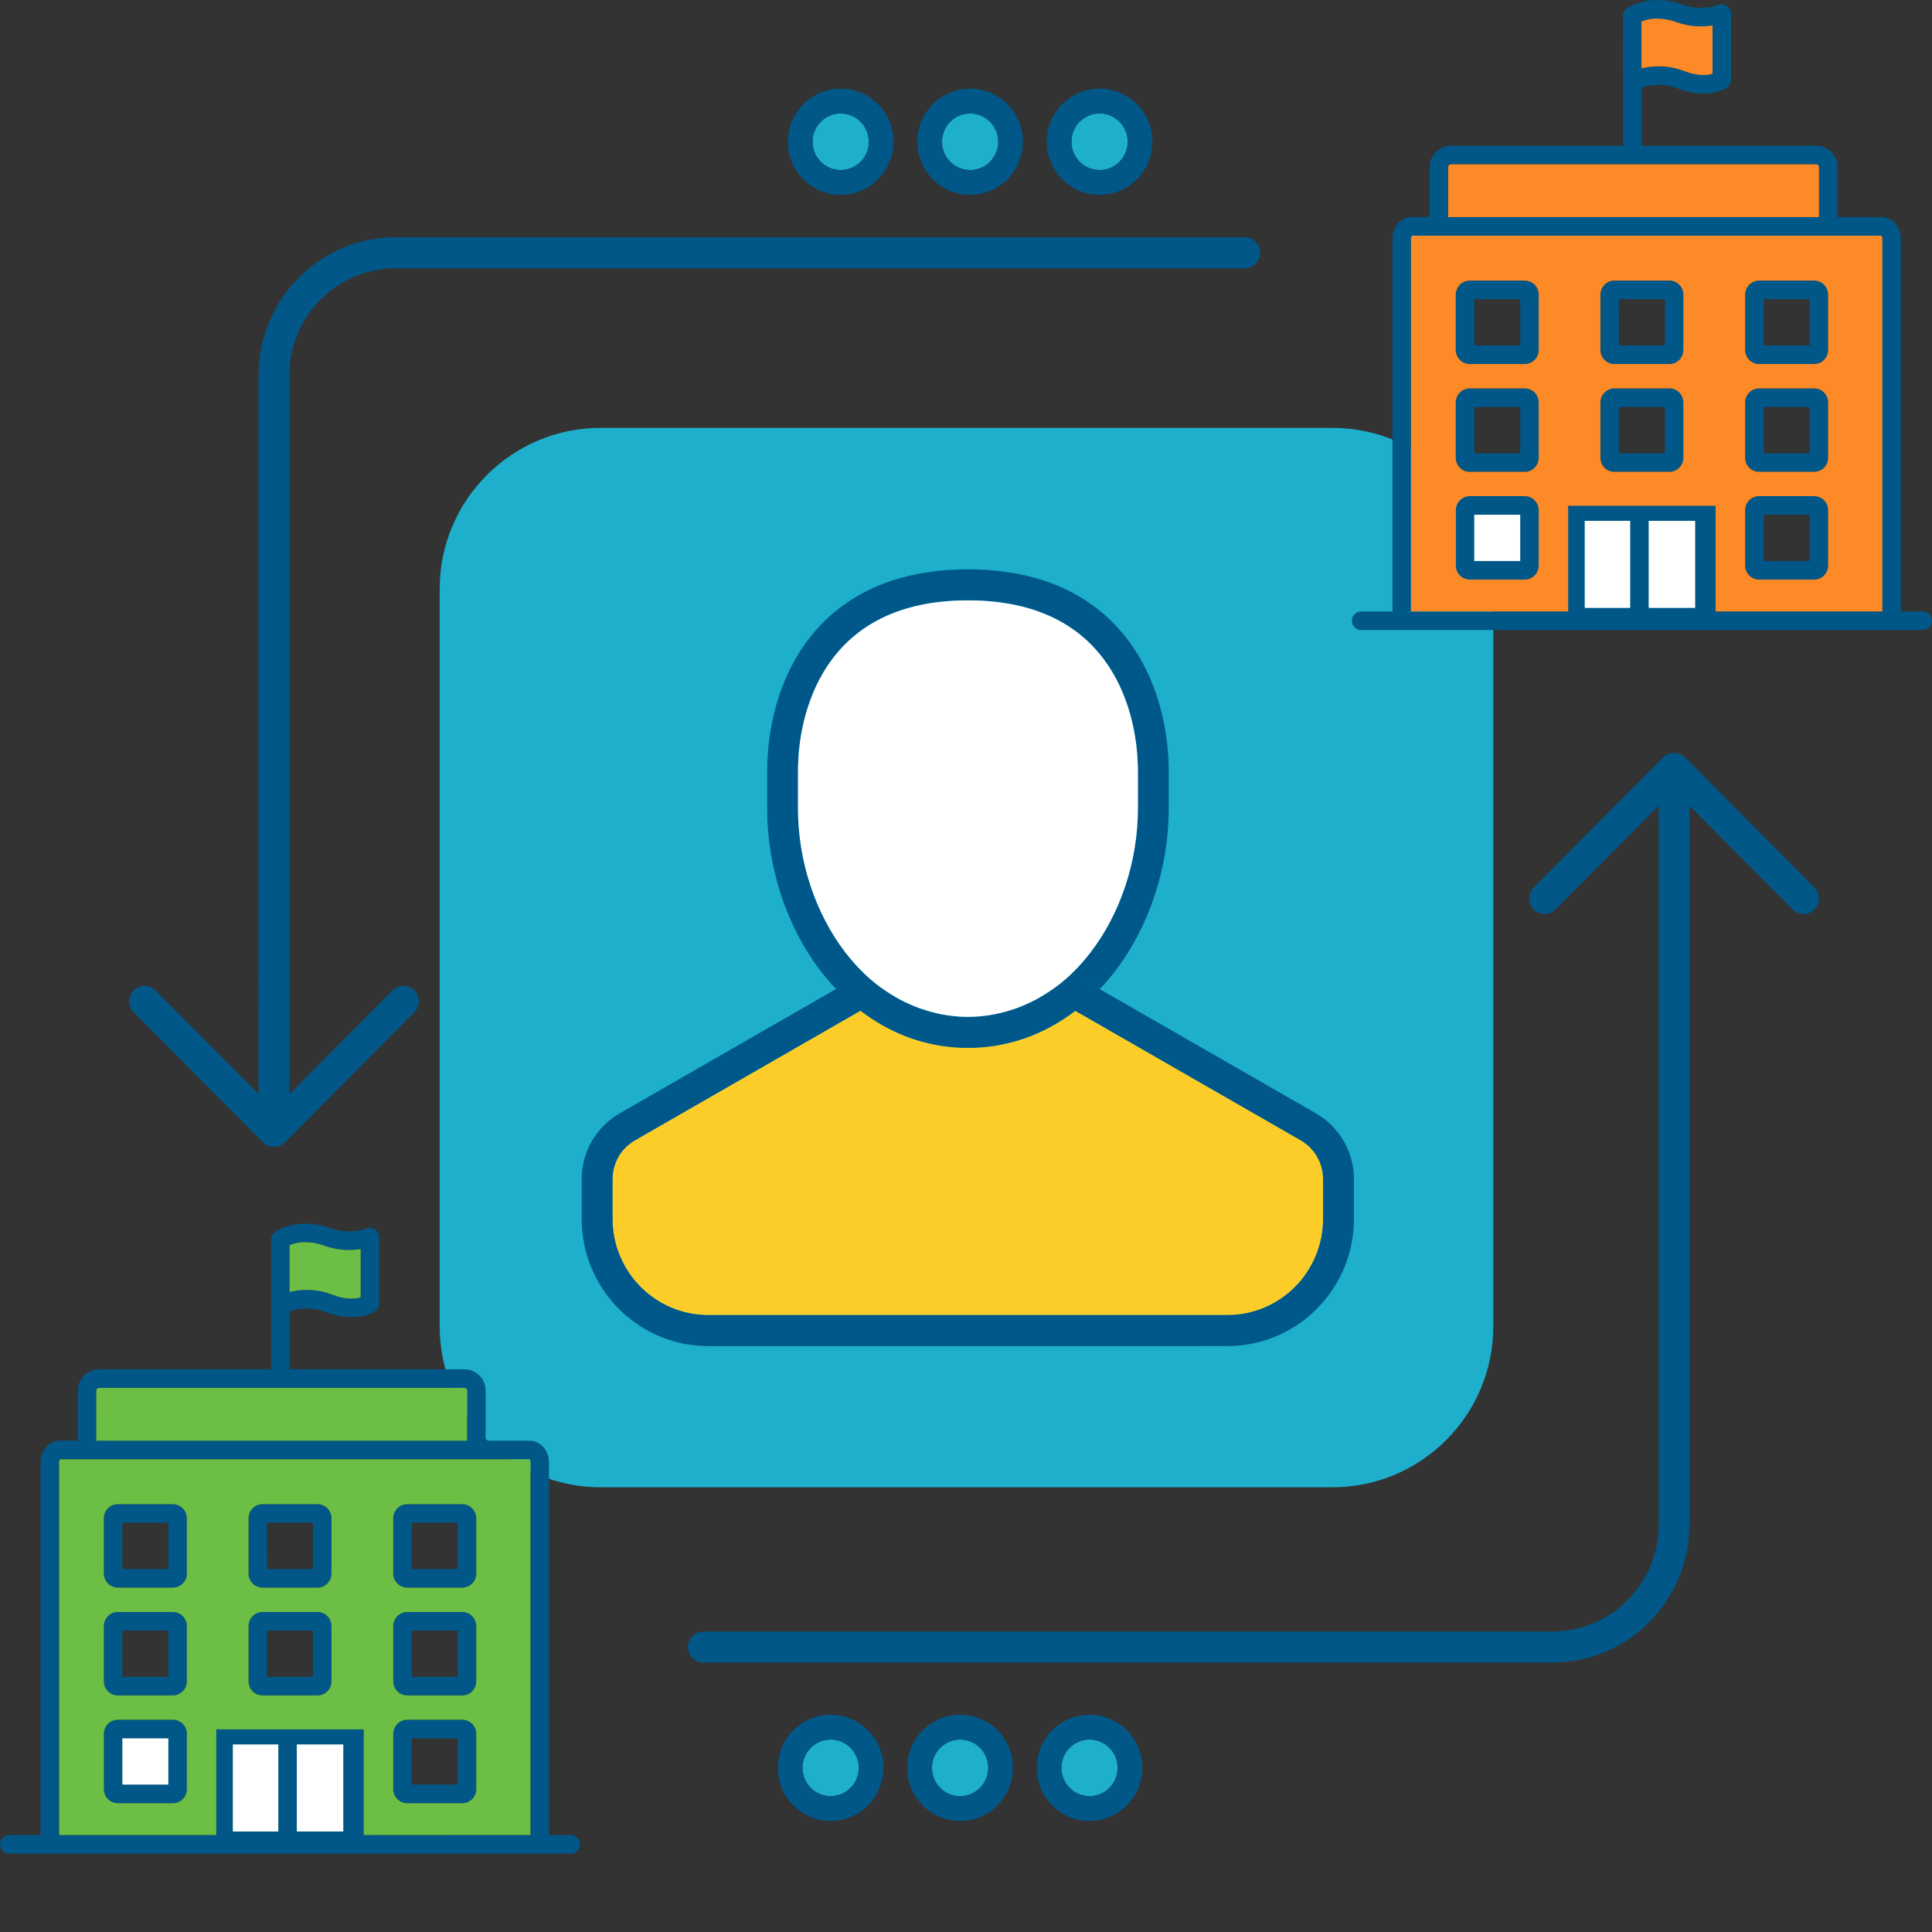
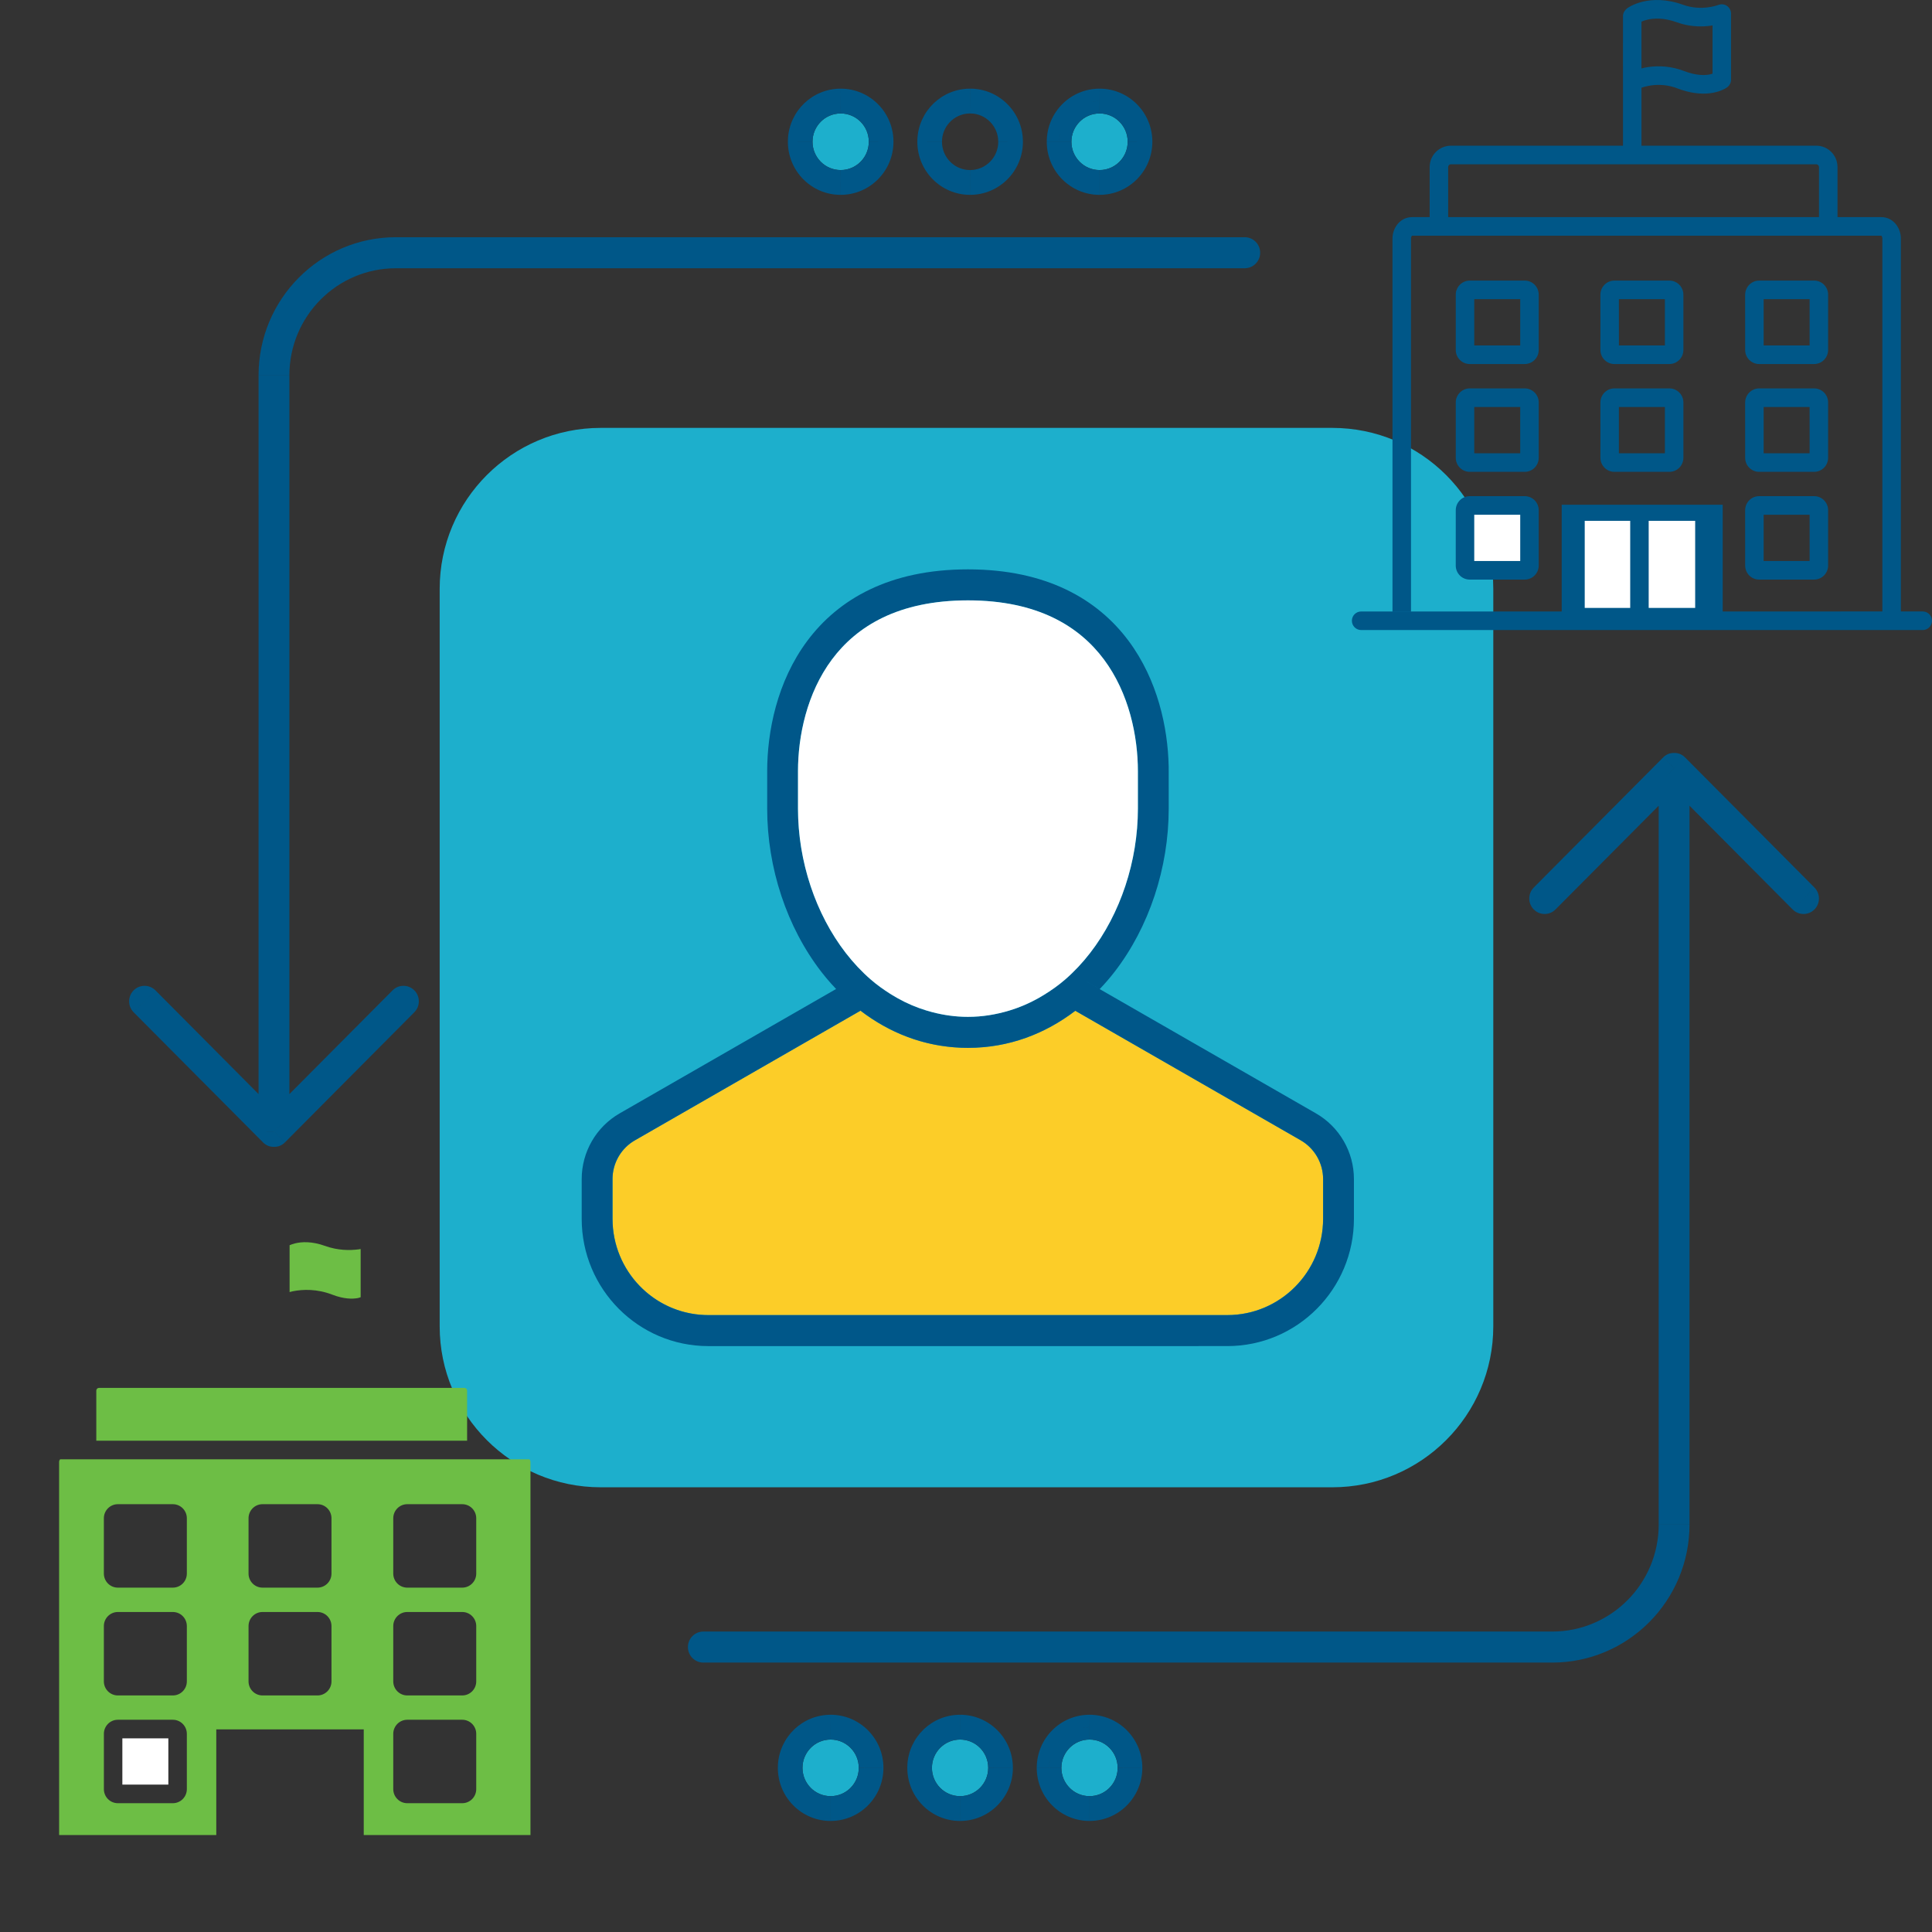
<svg xmlns="http://www.w3.org/2000/svg" width="120px" height="120px" viewBox="0 0 120 120">
  <rect x="0" y="0" width="120" height="120" fill="#333333" stroke="none" />
  <title>ico-solutions Admissions</title>
  <g id="ico-solutions-Admissions" stroke="none" stroke-width="1" fill="none" fill-rule="evenodd">
    <g id="Group-8" transform="translate(0, -0)">
      <g id="Group-6">
        <path d="M27.309,36.577 L27.309,82.378 C27.309,87.901 31.787,92.378 37.309,92.378 L82.751,92.378 C88.274,92.378 92.751,87.901 92.751,82.378 L92.751,36.577 C92.751,31.055 88.274,26.577 82.751,26.577 L37.309,26.577 C31.787,26.577 27.309,31.055 27.309,36.577 Z" id="Fill-1" fill="#1DAFCC" />
        <g id="Group-4" transform="translate(48.314, 106.506)">
          <path d="M5.026,3.3 L5.026,3.297 C5.026,2.327 4.244,1.541 3.281,1.541 L3.277,1.541 C2.312,1.541 1.53,2.327 1.53,3.297 L1.53,3.3 C1.53,4.27 2.312,5.056 3.277,5.056 L3.281,5.056 C4.244,5.056 5.026,4.27 5.026,3.3" id="Fill-548" fill="#1DAFCC" />
-           <path d="M13.066,3.3 L13.066,3.297 C13.066,2.327 12.284,1.541 11.321,1.541 L11.317,1.541 C10.352,1.541 9.57,2.327 9.57,3.297 L9.57,3.3 C9.57,4.27 10.352,5.056 11.317,5.056 L11.321,5.056 C12.284,5.056 13.066,4.27 13.066,3.3" id="Fill-565" fill="#1DAFCC" />
+           <path d="M13.066,3.3 L13.066,3.297 C13.066,2.327 12.284,1.541 11.321,1.541 C10.352,1.541 9.57,2.327 9.57,3.297 L9.57,3.3 C9.57,4.27 10.352,5.056 11.317,5.056 L11.321,5.056 C12.284,5.056 13.066,4.27 13.066,3.3" id="Fill-565" fill="#1DAFCC" />
          <path d="M21.106,3.3 L21.106,3.297 C21.106,2.327 20.324,1.541 19.361,1.541 L19.357,1.541 C18.392,1.541 17.61,2.327 17.61,3.297 L17.61,3.3 C17.61,4.27 18.392,5.056 19.357,5.056 L19.361,5.056 C20.324,5.056 21.106,4.27 21.106,3.3" id="Fill-582" fill="#1DAFCC" />
          <path d="M0.766,3.3 L1.531,3.3 C1.531,4.27 2.313,5.056 3.276,5.056 L3.277,6.597 C1.467,6.597 0,5.121 0,3.3 L0.766,3.3 Z M3.277,0.001 L3.277,1.541 C2.312,1.541 1.531,2.327 1.531,3.296 L0.766,3.296 L1.532,3.297 L0.001,3.3 L0.005,3.11 C0.102,1.376 1.529,0.001 3.277,0.001 Z M5.027,3.3 L6.558,3.297 C6.557,5.121 5.09,6.596 3.28,6.596 L3.277,5.14 L3.28,5.579 L3.28,5.056 C4.197,5.056 4.947,4.348 5.02,3.445 L5.026,3.301 L5.791,3.301 L5.027,3.3 Z M3.277,0 C5.091,0 6.558,1.477 6.558,3.297 L5.026,3.297 C5.026,2.327 4.244,1.541 3.281,1.541 L3.28,1.54 L3.277,0 Z M8.806,3.3 L9.571,3.3 C9.571,4.27 10.353,5.056 11.316,5.056 L11.316,5.827 L11.317,6.597 C9.507,6.597 8.04,5.121 8.04,3.3 L8.806,3.3 Z M14.599,3.297 C14.597,5.121 13.13,6.596 11.32,6.596 L11.318,5.827 L11.32,5.056 C12.285,5.056 13.066,4.271 13.066,3.301 L13.831,3.301 L13.067,3.3 L14.599,3.297 Z M11.317,0.001 L11.321,1.54 L11.173,1.547 C10.276,1.62 9.571,2.376 9.571,3.296 L8.806,3.296 L9.571,3.297 L8.04,3.3 L8.045,3.11 C8.141,1.376 9.569,0.001 11.317,0.001 Z M11.321,0 C13.131,0 14.598,1.477 14.598,3.297 L13.066,3.297 C13.066,2.327 12.284,1.541 11.321,1.541 L11.321,0 Z M16.893,2.808 C16.862,2.966 16.846,3.13 16.846,3.297 L16.08,3.297 C16.08,1.476 17.547,0.001 19.357,0.001 L19.357,0.771 C19.135,0.771 18.919,0.8 18.715,0.854 L18.87,0.818 C19.027,0.787 19.19,0.771 19.357,0.771 L19.357,1.541 C18.392,1.541 17.611,2.327 17.611,3.296 L16.846,3.296 C16.846,3.185 16.853,3.075 16.867,2.967 Z M19.357,6.597 C17.547,6.597 16.08,5.121 16.08,3.3 L16.846,3.3 L17.611,3.3 C17.611,4.27 18.393,5.056 19.356,5.056 Z M21.106,3.3 L22.638,3.297 C22.637,5.121 21.17,6.596 19.36,6.596 L19.357,5.14 L19.36,5.579 L19.36,5.056 C20.277,5.056 21.027,4.348 21.1,3.445 L21.106,3.301 L21.871,3.301 L21.106,3.3 Z M19.357,0 C21.171,0 22.638,1.477 22.638,3.297 L21.106,3.297 C21.106,2.327 20.324,1.541 19.361,1.541 L19.357,0 Z" id="Combined-Shape" fill="#005788" />
        </g>
        <g id="Group-5" transform="translate(0, 76)">
-           <path d="M35.457,37.979 L35.549,37.987 C35.822,38.031 36.031,38.269 36.031,38.556 C36.031,38.875 35.773,39.134 35.456,39.134 L22.593,39.133 L8.783,39.134 L0.575,39.134 C0.257,39.133 0,38.875 0,38.556 C0,38.238 0.257,37.98 0.575,37.98 L35.457,37.979 Z M30.163,10.375 L30.163,13.485 L32.884,13.485 L33.02,13.493 C33.687,13.57 34.098,14.202 34.098,14.809 L34.098,37.978 L32.949,37.978 L32.949,14.809 L32.941,14.744 C32.932,14.705 32.916,14.677 32.9,14.658 C32.889,14.644 32.881,14.64 32.878,14.639 L3.742,14.639 C3.739,14.641 3.731,14.645 3.72,14.658 C3.697,14.686 3.672,14.737 3.672,14.81 L3.672,37.978 L2.522,37.979 L2.522,14.81 L2.528,14.688 C2.582,14.08 3.037,13.486 3.737,13.486 L29.013,13.485 L29.013,10.375 L30.163,10.375 Z M10.735,30.817 C11.215,30.817 11.605,31.208 11.605,31.691 L11.605,35.125 C11.604,35.609 11.216,35.999 10.735,35.999 L8.783,35.999 L7.32,36 C6.84,36 6.451,35.609 6.451,35.126 L6.452,31.692 C6.452,31.209 6.84,30.817 7.32,30.817 L10.735,30.817 Z M28.712,30.817 C29.191,30.817 29.58,31.208 29.58,31.691 L29.58,35.125 C29.579,35.609 29.191,35.999 28.71,35.999 L25.296,36 C24.815,36 24.427,35.608 24.427,35.126 L24.426,31.692 C24.427,31.209 24.815,30.817 25.295,30.817 L28.712,30.817 Z M28.431,31.972 L25.575,31.972 L25.575,34.845 L28.431,34.845 L28.431,31.972 Z M10.735,24.124 C11.215,24.124 11.605,24.516 11.605,24.999 L11.605,28.434 C11.604,28.916 11.216,29.307 10.735,29.307 L7.32,29.307 C6.84,29.307 6.452,28.916 6.452,28.434 L6.452,24.999 L6.458,24.889 C6.512,24.458 6.877,24.124 7.32,24.124 L10.735,24.124 Z M28.712,24.124 C29.191,24.124 29.58,24.516 29.58,24.999 L29.58,28.434 C29.579,28.916 29.191,29.307 28.71,29.307 L25.296,29.307 C24.815,29.307 24.427,28.916 24.427,28.434 L24.426,24.999 L24.434,24.889 C24.487,24.458 24.852,24.124 25.295,24.124 L28.712,24.124 Z M19.721,24.124 C20.201,24.124 20.591,24.516 20.591,24.999 L20.591,28.434 C20.59,28.916 20.201,29.307 19.721,29.307 L16.306,29.307 C15.826,29.307 15.437,28.916 15.437,28.434 L15.436,24.999 C15.438,24.516 15.826,24.124 16.306,24.124 L19.721,24.124 Z M10.455,25.28 L7.6,25.28 L7.6,28.152 L10.456,28.152 L10.455,25.28 Z M28.43,25.28 L25.575,25.28 L25.575,28.152 L28.431,28.152 L28.43,25.28 Z M19.441,25.28 L16.585,25.28 L16.585,28.152 L19.441,28.152 L19.441,25.28 Z M16.306,17.428 L19.72,17.428 C20.164,17.427 20.53,17.761 20.584,18.193 L20.59,18.301 L20.591,21.736 C20.59,22.22 20.201,22.61 19.721,22.61 L16.306,22.611 C15.826,22.611 15.437,22.219 15.437,21.737 L15.436,18.302 C15.438,17.819 15.826,17.428 16.306,17.428 Z M25.295,17.428 L28.71,17.428 C29.191,17.427 29.58,17.819 29.58,18.302 L29.58,21.736 C29.579,22.22 29.191,22.61 28.71,22.61 L25.296,22.611 C24.815,22.611 24.427,22.219 24.427,21.737 L24.426,18.302 L24.434,18.193 C24.487,17.762 24.852,17.428 25.295,17.428 Z M7.32,17.428 L10.735,17.428 C11.215,17.427 11.605,17.819 11.605,18.302 L11.605,21.736 C11.604,22.22 11.216,22.61 10.735,22.61 L7.32,22.611 C6.84,22.611 6.452,22.219 6.452,21.737 L6.452,18.302 L6.458,18.193 C6.512,17.762 6.877,17.428 7.32,17.428 Z M19.441,18.583 L16.585,18.583 L16.586,21.456 L19.441,21.455 L19.441,18.583 Z M28.431,18.583 L25.575,18.583 L25.575,21.455 L28.431,21.455 L28.431,18.583 Z M10.456,18.583 L7.6,18.583 L7.6,21.455 L10.456,21.455 L10.456,18.583 Z M20.581,0.3 C21.157,0.506 21.707,0.509 22.121,0.455 C22.276,0.436 22.408,0.408 22.512,0.382 L22.702,0.328 L22.761,0.308 C22.939,0.236 23.139,0.258 23.297,0.366 C23.455,0.473 23.549,0.653 23.549,0.844 L23.55,4.953 C23.549,5.136 23.462,5.308 23.316,5.417 L23.302,5.427 L23.23,5.474 L23.123,5.533 C23.102,5.544 23.08,5.555 23.055,5.566 C22.907,5.635 22.701,5.711 22.437,5.761 C21.947,5.853 21.281,5.851 20.454,5.574 L20.016,5.418 C19.395,5.226 18.834,5.253 18.411,5.335 C18.239,5.368 18.103,5.41 17.987,5.448 L17.987,9.049 L28.845,9.049 C29.571,9.049 30.162,9.643 30.162,10.374 L29.013,10.374 C29.013,10.281 28.937,10.204 28.844,10.204 L6.149,10.204 L6.096,10.213 C6.029,10.236 5.98,10.3 5.98,10.374 L5.981,13.484 L4.831,13.484 L4.831,10.373 C4.832,9.643 5.422,9.05 6.149,9.05 L16.839,9.049 L16.838,0.997 L16.845,0.914 C16.855,0.859 16.872,0.806 16.895,0.755 L16.913,0.726 L16.933,0.697 C16.965,0.648 16.999,0.602 17.044,0.562 L17.072,0.544 L17.067,0.536 L17.156,0.475 L17.276,0.404 C17.299,0.391 17.325,0.377 17.352,0.363 C17.52,0.278 17.757,0.178 18.06,0.105 C18.672,-0.044 19.53,-0.078 20.581,0.3 Z M18.33,1.229 C18.186,1.263 18.078,1.305 17.987,1.343 L17.986,4.252 C18.056,4.234 18.116,4.216 18.193,4.201 C18.767,4.09 19.543,4.054 20.399,4.329 L20.635,4.413 C21.377,4.697 21.906,4.686 22.225,4.625 C22.308,4.61 22.343,4.591 22.401,4.572 L22.401,1.578 L22.267,1.601 C21.783,1.663 21.132,1.672 20.43,1.465 L20.193,1.387 C19.364,1.088 18.734,1.129 18.33,1.229 Z" id="Shape" fill="#005788" />
-           <polygon id="Path" fill="#005788" points="13.032 31.965 13.032 31.35 23.032 31.35 23.032 38.35 13.032 38.35" />
-           <path d="M18.435,37.759 L21.322,37.759 L21.322,32.35 L18.435,32.35 L18.435,37.759 Z M14.462,37.759 L17.287,37.759 L17.287,32.35 L14.462,32.35 L14.462,37.759 Z" id="Combined-Shape" fill="#FFFFFF" />
          <path d="M20.193,1.387 C19.365,1.089 18.735,1.129 18.329,1.228 C18.186,1.263 18.078,1.304 17.987,1.343 L17.987,4.252 C18.056,4.234 18.117,4.216 18.193,4.201 C18.818,4.079 19.686,4.048 20.635,4.412 C21.377,4.698 21.906,4.685 22.225,4.626 C22.308,4.609 22.343,4.59 22.401,4.572 L22.401,1.579 C22.354,1.586 22.316,1.594 22.267,1.601 C21.729,1.671 20.985,1.673 20.193,1.387 M8.782,37.978 L3.672,37.979 L3.672,27.284 C3.946,27.403 4.212,27.537 4.471,27.684 C4.212,27.537 3.946,27.403 3.671,27.283 L3.671,14.81 C3.671,14.737 3.697,14.685 3.721,14.658 C3.728,14.65 3.734,14.645 3.737,14.642 L3.74,14.64 L32.878,14.64 L32.9,14.658 C32.923,14.685 32.948,14.737 32.948,14.81 L32.948,37.978 L22.593,37.978 L22.593,31.413 L13.434,31.413 L13.434,37.978 L8.782,37.978 Z M28.711,30.817 L25.296,30.817 C24.816,30.817 24.426,31.209 24.426,31.692 L24.426,35.125 C24.426,35.608 24.816,36 25.296,36 L28.711,36 C29.19,36 29.58,35.608 29.58,35.125 L29.58,31.692 C29.58,31.209 29.19,30.817 28.711,30.817 Z M10.735,24.124 L7.32,24.124 C6.841,24.124 6.451,24.516 6.451,24.999 L6.451,28.434 C6.451,28.915 6.841,29.307 7.32,29.307 L10.735,29.307 C11.215,29.307 11.605,28.915 11.605,28.434 L11.605,24.999 C11.605,24.516 11.215,24.124 10.735,24.124 Z M19.721,24.124 L16.306,24.124 C15.825,24.124 15.437,24.516 15.437,24.999 L15.437,28.434 C15.437,28.915 15.825,29.307 16.306,29.307 L19.721,29.307 C20.201,29.307 20.589,28.915 20.589,28.434 L20.589,24.999 C20.589,24.516 20.201,24.124 19.721,24.124 Z M28.711,24.124 L25.296,24.124 C24.816,24.124 24.426,24.516 24.426,24.999 L24.426,28.434 C24.426,28.915 24.816,29.307 25.296,29.307 L28.711,29.307 C29.19,29.307 29.58,28.915 29.58,28.434 L29.58,24.999 C29.58,24.516 29.19,24.124 28.711,24.124 Z M10.735,17.428 L7.32,17.428 C6.841,17.428 6.451,17.819 6.451,18.302 L6.451,21.737 C6.451,22.22 6.841,22.611 7.32,22.611 L10.735,22.611 C11.215,22.611 11.605,22.22 11.605,21.737 L11.605,18.302 C11.605,17.819 11.215,17.428 10.735,17.428 Z M19.721,17.428 L16.306,17.428 C15.825,17.428 15.437,17.819 15.437,18.302 L15.437,21.737 C15.437,22.22 15.825,22.611 16.306,22.611 L19.721,22.611 C20.201,22.611 20.589,22.22 20.589,21.737 L20.589,18.302 C20.589,17.819 20.201,17.428 19.721,17.428 Z M28.711,17.428 L25.296,17.428 C24.816,17.428 24.426,17.819 24.426,18.302 L24.426,21.737 C24.426,22.22 24.816,22.611 25.296,22.611 L28.711,22.611 C29.19,22.611 29.58,22.22 29.58,21.737 L29.58,18.302 C29.58,17.819 29.19,17.428 28.711,17.428 Z M7.32,30.817 C6.84,30.817 6.452,31.209 6.452,31.692 L6.452,35.126 C6.452,35.608 6.84,36 7.32,36 L8.783,36 L10.735,36 C11.215,36 11.605,35.608 11.605,35.125 L11.605,31.692 C11.605,31.209 11.215,30.817 10.735,30.817 Z M29.013,10.374 C29.013,10.281 28.937,10.204 28.844,10.204 L17.412,10.204 L6.149,10.204 C6.056,10.204 5.981,10.281 5.981,10.374 L5.981,13.484 L29.013,13.484 L29.013,10.374 Z" id="Combined-Shape" fill="#6DBE45" />
          <polygon id="Path" fill="#FFFFFF" points="10.456 31.972 7.6 31.972 7.6 34.845 10.456 34.845" />
        </g>
        <g id="Group-2" transform="translate(83.968, 0)">
          <g id="Group-5">
            <path d="M35.457,37.979 L35.549,37.987 C35.822,38.031 36.031,38.269 36.031,38.556 C36.031,38.875 35.773,39.134 35.456,39.134 L22.593,39.133 L8.783,39.134 L0.575,39.134 C0.257,39.133 0,38.875 0,38.556 C0,38.238 0.257,37.98 0.575,37.98 L35.457,37.979 Z M30.163,10.375 L30.163,13.485 L32.884,13.485 L33.02,13.493 C33.687,13.57 34.098,14.202 34.098,14.809 L34.098,37.978 L32.949,37.978 L32.949,14.809 L32.941,14.744 C32.932,14.705 32.916,14.677 32.9,14.658 C32.889,14.644 32.881,14.64 32.878,14.639 L3.742,14.639 C3.739,14.641 3.731,14.645 3.72,14.658 C3.697,14.686 3.672,14.737 3.672,14.81 L3.672,37.978 L2.522,37.979 L2.522,14.81 L2.528,14.688 C2.582,14.08 3.037,13.486 3.737,13.486 L29.013,13.485 L29.013,10.375 L30.163,10.375 Z M10.735,30.817 C11.215,30.817 11.605,31.208 11.605,31.691 L11.605,35.125 C11.604,35.609 11.216,35.999 10.735,35.999 L8.783,35.999 L7.32,36 C6.84,36 6.451,35.609 6.451,35.126 L6.452,31.692 C6.452,31.209 6.84,30.817 7.32,30.817 L10.735,30.817 Z M28.712,30.817 C29.191,30.817 29.58,31.208 29.58,31.691 L29.58,35.125 C29.579,35.609 29.191,35.999 28.71,35.999 L25.296,36 C24.815,36 24.427,35.608 24.427,35.126 L24.426,31.692 C24.427,31.209 24.815,30.817 25.295,30.817 L28.712,30.817 Z M28.431,31.972 L25.575,31.972 L25.575,34.845 L28.431,34.845 L28.431,31.972 Z M10.735,24.124 C11.215,24.124 11.605,24.516 11.605,24.999 L11.605,28.434 C11.604,28.916 11.216,29.307 10.735,29.307 L7.32,29.307 C6.84,29.307 6.452,28.916 6.452,28.434 L6.452,24.999 L6.458,24.889 C6.512,24.458 6.877,24.124 7.32,24.124 L10.735,24.124 Z M28.712,24.124 C29.191,24.124 29.58,24.516 29.58,24.999 L29.58,28.434 C29.579,28.916 29.191,29.307 28.71,29.307 L25.296,29.307 C24.815,29.307 24.427,28.916 24.427,28.434 L24.426,24.999 L24.434,24.889 C24.487,24.458 24.852,24.124 25.295,24.124 L28.712,24.124 Z M19.721,24.124 C20.201,24.124 20.591,24.516 20.591,24.999 L20.591,28.434 C20.59,28.916 20.201,29.307 19.721,29.307 L16.306,29.307 C15.826,29.307 15.437,28.916 15.437,28.434 L15.436,24.999 C15.438,24.516 15.826,24.124 16.306,24.124 L19.721,24.124 Z M10.455,25.28 L7.6,25.28 L7.6,28.152 L10.456,28.152 L10.455,25.28 Z M28.43,25.28 L25.575,25.28 L25.575,28.152 L28.431,28.152 L28.43,25.28 Z M19.441,25.28 L16.585,25.28 L16.585,28.152 L19.441,28.152 L19.441,25.28 Z M16.306,17.428 L19.72,17.428 C20.164,17.427 20.53,17.761 20.584,18.193 L20.59,18.301 L20.591,21.736 C20.59,22.22 20.201,22.61 19.721,22.61 L16.306,22.611 C15.826,22.611 15.437,22.219 15.437,21.737 L15.436,18.302 C15.438,17.819 15.826,17.428 16.306,17.428 Z M25.295,17.428 L28.71,17.428 C29.191,17.427 29.58,17.819 29.58,18.302 L29.58,21.736 C29.579,22.22 29.191,22.61 28.71,22.61 L25.296,22.611 C24.815,22.611 24.427,22.219 24.427,21.737 L24.426,18.302 L24.434,18.193 C24.487,17.762 24.852,17.428 25.295,17.428 Z M7.32,17.428 L10.735,17.428 C11.215,17.427 11.605,17.819 11.605,18.302 L11.605,21.736 C11.604,22.22 11.216,22.61 10.735,22.61 L7.32,22.611 C6.84,22.611 6.452,22.219 6.452,21.737 L6.452,18.302 L6.458,18.193 C6.512,17.762 6.877,17.428 7.32,17.428 Z M19.441,18.583 L16.585,18.583 L16.586,21.456 L19.441,21.455 L19.441,18.583 Z M28.431,18.583 L25.575,18.583 L25.575,21.455 L28.431,21.455 L28.431,18.583 Z M10.456,18.583 L7.6,18.583 L7.6,21.455 L10.456,21.455 L10.456,18.583 Z M20.581,0.3 C21.157,0.506 21.707,0.509 22.121,0.455 C22.276,0.436 22.408,0.408 22.512,0.382 L22.702,0.328 L22.761,0.308 C22.939,0.236 23.139,0.258 23.297,0.366 C23.455,0.473 23.549,0.653 23.549,0.844 L23.55,4.953 C23.549,5.136 23.462,5.308 23.316,5.417 L23.302,5.427 L23.23,5.474 L23.123,5.533 C23.102,5.544 23.08,5.555 23.055,5.566 C22.907,5.635 22.701,5.711 22.437,5.761 C21.947,5.853 21.281,5.851 20.454,5.574 L20.016,5.418 C19.395,5.226 18.834,5.253 18.411,5.335 C18.239,5.368 18.103,5.41 17.987,5.448 L17.987,9.049 L28.845,9.049 C29.571,9.049 30.162,9.643 30.162,10.374 L29.013,10.374 C29.013,10.281 28.937,10.204 28.844,10.204 L6.149,10.204 L6.096,10.213 C6.029,10.236 5.98,10.3 5.98,10.374 L5.981,13.484 L4.831,13.484 L4.831,10.373 C4.832,9.643 5.422,9.05 6.149,9.05 L16.839,9.049 L16.838,0.997 L16.845,0.914 C16.855,0.859 16.872,0.806 16.895,0.755 L16.913,0.726 L16.933,0.697 C16.965,0.648 16.999,0.602 17.044,0.562 L17.072,0.544 L17.067,0.536 L17.156,0.475 L17.276,0.404 C17.299,0.391 17.325,0.377 17.352,0.363 C17.52,0.278 17.757,0.178 18.06,0.105 C18.672,-0.044 19.53,-0.078 20.581,0.3 Z M18.33,1.229 C18.186,1.263 18.078,1.305 17.987,1.343 L17.986,4.252 C18.056,4.234 18.116,4.216 18.193,4.201 C18.767,4.09 19.543,4.054 20.399,4.329 L20.635,4.413 C21.377,4.697 21.906,4.686 22.225,4.625 C22.308,4.61 22.343,4.591 22.401,4.572 L22.401,1.578 L22.267,1.601 C21.783,1.663 21.132,1.672 20.43,1.465 L20.193,1.387 C19.364,1.088 18.734,1.129 18.33,1.229 Z" id="Shape" fill="#005788" />
            <polygon id="Path" fill="#005788" points="13.032 31.965 13.032 31.35 23.032 31.35 23.032 38.35 13.032 38.35" />
            <path d="M18.435,37.759 L21.322,37.759 L21.322,32.35 L18.435,32.35 L18.435,37.759 Z M14.462,37.759 L17.287,37.759 L17.287,32.35 L14.462,32.35 L14.462,37.759 Z" id="Combined-Shape" fill="#FFFFFF" />
-             <path d="M20.193,1.387 C19.365,1.089 18.735,1.129 18.329,1.228 C18.186,1.263 18.078,1.304 17.987,1.343 L17.987,4.252 C18.056,4.234 18.117,4.216 18.193,4.201 C18.818,4.079 19.686,4.048 20.635,4.412 C21.377,4.698 21.906,4.685 22.225,4.626 C22.308,4.609 22.343,4.59 22.401,4.572 L22.401,1.579 C22.354,1.586 22.316,1.594 22.267,1.601 C21.729,1.671 20.985,1.673 20.193,1.387 M8.782,37.978 L3.672,37.979 L3.672,27.284 C3.946,27.403 4.212,27.537 4.471,27.684 C4.212,27.537 3.946,27.403 3.671,27.283 L3.671,14.81 C3.671,14.737 3.697,14.685 3.721,14.658 C3.728,14.65 3.734,14.645 3.737,14.642 L3.74,14.64 L32.878,14.64 L32.9,14.658 C32.923,14.685 32.948,14.737 32.948,14.81 L32.948,37.978 L22.593,37.978 L22.593,31.413 L13.434,31.413 L13.434,37.978 L8.782,37.978 Z M28.711,30.817 L25.296,30.817 C24.816,30.817 24.426,31.209 24.426,31.692 L24.426,35.125 C24.426,35.608 24.816,36 25.296,36 L28.711,36 C29.19,36 29.58,35.608 29.58,35.125 L29.58,31.692 C29.58,31.209 29.19,30.817 28.711,30.817 Z M10.735,24.124 L7.32,24.124 C6.841,24.124 6.451,24.516 6.451,24.999 L6.451,28.434 C6.451,28.915 6.841,29.307 7.32,29.307 L10.735,29.307 C11.215,29.307 11.605,28.915 11.605,28.434 L11.605,24.999 C11.605,24.516 11.215,24.124 10.735,24.124 Z M19.721,24.124 L16.306,24.124 C15.825,24.124 15.437,24.516 15.437,24.999 L15.437,28.434 C15.437,28.915 15.825,29.307 16.306,29.307 L19.721,29.307 C20.201,29.307 20.589,28.915 20.589,28.434 L20.589,24.999 C20.589,24.516 20.201,24.124 19.721,24.124 Z M28.711,24.124 L25.296,24.124 C24.816,24.124 24.426,24.516 24.426,24.999 L24.426,28.434 C24.426,28.915 24.816,29.307 25.296,29.307 L28.711,29.307 C29.19,29.307 29.58,28.915 29.58,28.434 L29.58,24.999 C29.58,24.516 29.19,24.124 28.711,24.124 Z M10.735,17.428 L7.32,17.428 C6.841,17.428 6.451,17.819 6.451,18.302 L6.451,21.737 C6.451,22.22 6.841,22.611 7.32,22.611 L10.735,22.611 C11.215,22.611 11.605,22.22 11.605,21.737 L11.605,18.302 C11.605,17.819 11.215,17.428 10.735,17.428 Z M19.721,17.428 L16.306,17.428 C15.825,17.428 15.437,17.819 15.437,18.302 L15.437,21.737 C15.437,22.22 15.825,22.611 16.306,22.611 L19.721,22.611 C20.201,22.611 20.589,22.22 20.589,21.737 L20.589,18.302 C20.589,17.819 20.201,17.428 19.721,17.428 Z M28.711,17.428 L25.296,17.428 C24.816,17.428 24.426,17.819 24.426,18.302 L24.426,21.737 C24.426,22.22 24.816,22.611 25.296,22.611 L28.711,22.611 C29.19,22.611 29.58,22.22 29.58,21.737 L29.58,18.302 C29.58,17.819 29.19,17.428 28.711,17.428 Z M7.32,30.817 C6.84,30.817 6.452,31.209 6.452,31.692 L6.452,35.126 C6.452,35.608 6.84,36 7.32,36 L8.783,36 L10.735,36 C11.215,36 11.605,35.608 11.605,35.125 L11.605,31.692 C11.605,31.209 11.215,30.817 10.735,30.817 Z M29.013,10.374 C29.013,10.281 28.937,10.204 28.844,10.204 L17.412,10.204 L6.149,10.204 C6.056,10.204 5.981,10.281 5.981,10.374 L5.981,13.484 L29.013,13.484 L29.013,10.374 Z" id="Combined-Shape" fill="#FC8B27" />
            <polygon id="Path" fill="#FFFFFF" points="10.456 31.972 7.6 31.972 7.6 34.845 10.456 34.845" />
          </g>
          <g id="Group-3" transform="translate(13.032, 31.35)" />
        </g>
        <path d="M104.939,94.687 C104.939,99.427 101.118,103.266 96.409,103.266 L96.408,103.264 L43.686,103.265 L43.686,101.339 L96.41,101.339 C100.062,101.339 103.025,98.363 103.025,94.687 Z M104.186,46.785 L104.243,46.797 L104.271,46.805 C104.297,46.812 104.322,46.821 104.347,46.831 C104.46,46.88 104.567,46.947 104.658,47.04 L104.665,47.047 L112.699,55.126 L111.344,56.488 L104.939,50.045 L104.939,94.686 L103.024,94.686 L103.024,48.401 L103.024,50.045 L96.617,56.486 C96.273,56.834 95.73,56.861 95.355,56.568 L95.265,56.488 C94.892,56.113 94.892,55.503 95.265,55.127 L95.355,55.217 L95.265,55.126 L103.304,47.041 L103.98,47.72 L103.305,48.402 L103.981,47.721 L104.939,47.72 L103.983,47.72 L104.235,47.464 L103.982,47.72 L103.306,47.04 C103.398,46.947 103.503,46.88 103.617,46.831 L103.693,46.805 C103.702,46.802 103.711,46.8 103.72,46.797 L103.758,46.789 C103.78,46.784 103.802,46.78 103.824,46.777 L103.935,46.767 L103.84,46.775 C103.872,46.771 103.903,46.769 103.935,46.768 L103.982,46.767 L104.029,46.768 L104.098,46.772 L104.139,46.777 C104.155,46.779 104.171,46.782 104.186,46.785 Z M112.699,55.127 C113.072,55.503 113.072,56.113 112.699,56.488 C112.325,56.863 111.718,56.863 111.345,56.488 L112.699,55.127 Z M42.728,102.303 C42.728,102.834 43.156,103.266 43.686,103.266 L43.686,101.339 C43.156,101.339 42.728,101.771 42.728,102.303" id="Combined-Shape" fill="#005788" />
        <path d="M70.232,62.663 C70.232,67.403 66.411,71.242 61.701,71.242 L61.701,71.24 L8.979,71.241 L8.979,69.314 L61.703,69.314 C65.355,69.315 68.318,66.339 68.318,62.663 Z M69.479,14.761 L69.536,14.773 L69.563,14.781 C69.589,14.788 69.615,14.797 69.64,14.807 C69.752,14.855 69.859,14.923 69.951,15.015 L69.958,15.023 L77.991,23.102 L76.637,24.464 L70.232,18.021 L70.231,62.662 L68.317,62.662 L68.317,16.377 L68.317,18.021 L61.91,24.462 C61.566,24.81 61.023,24.837 60.648,24.544 L60.557,24.464 C60.184,24.088 60.184,23.478 60.557,23.103 L60.648,23.193 L60.558,23.102 L68.597,15.017 L69.273,15.696 L68.598,16.378 L69.274,15.697 L70.232,15.695 L69.276,15.696 L69.528,15.44 L69.275,15.696 L68.598,15.015 C68.69,14.923 68.796,14.855 68.91,14.807 L68.985,14.781 C68.994,14.778 69.004,14.775 69.013,14.773 L69.051,14.764 C69.073,14.76 69.095,14.756 69.117,14.753 L69.228,14.743 L69.133,14.751 C69.164,14.747 69.196,14.745 69.228,14.744 L69.275,14.743 L69.321,14.744 L69.391,14.748 L69.431,14.753 C69.447,14.755 69.463,14.758 69.479,14.761 Z M77.992,23.103 C78.365,23.478 78.365,24.088 77.992,24.464 C77.617,24.839 77.011,24.839 76.637,24.464 L77.992,23.103 Z M8.021,70.278 C8.021,70.81 8.449,71.242 8.979,71.242 L8.979,69.315 C8.449,69.315 8.021,69.747 8.021,70.278" id="Combined-Shape" fill="#005788" transform="translate(43.146, 42.988) rotate(-180) translate(-43.146, -42.988) " />
        <g id="Group-4" transform="translate(48.937, 5.506)">
          <path d="M5.026,3.3 L5.026,3.297 C5.026,2.327 4.244,1.541 3.281,1.541 L3.277,1.541 C2.312,1.541 1.53,2.327 1.53,3.297 L1.53,3.3 C1.53,4.27 2.312,5.056 3.277,5.056 L3.281,5.056 C4.244,5.056 5.026,4.27 5.026,3.3" id="Fill-548" fill="#1DAFCC" />
-           <path d="M13.066,3.3 L13.066,3.297 C13.066,2.327 12.284,1.541 11.321,1.541 L11.317,1.541 C10.352,1.541 9.57,2.327 9.57,3.297 L9.57,3.3 C9.57,4.27 10.352,5.056 11.317,5.056 L11.321,5.056 C12.284,5.056 13.066,4.27 13.066,3.3" id="Fill-565" fill="#1DAFCC" />
          <path d="M21.106,3.3 L21.106,3.297 C21.106,2.327 20.324,1.541 19.361,1.541 L19.357,1.541 C18.392,1.541 17.61,2.327 17.61,3.297 L17.61,3.3 C17.61,4.27 18.392,5.056 19.357,5.056 L19.361,5.056 C20.324,5.056 21.106,4.27 21.106,3.3" id="Fill-582" fill="#1DAFCC" />
          <path d="M0.766,3.3 L1.531,3.3 C1.531,4.27 2.313,5.056 3.276,5.056 L3.277,6.597 C1.467,6.597 0,5.121 0,3.3 L0.766,3.3 Z M3.277,0.001 L3.277,1.541 C2.312,1.541 1.531,2.327 1.531,3.296 L0.766,3.296 L1.532,3.297 L0.001,3.3 L0.005,3.11 C0.102,1.376 1.529,0.001 3.277,0.001 Z M5.027,3.3 L6.558,3.297 C6.557,5.121 5.09,6.596 3.28,6.596 L3.277,5.14 L3.28,5.579 L3.28,5.056 C4.197,5.056 4.947,4.348 5.02,3.445 L5.026,3.301 L5.791,3.301 L5.027,3.3 Z M3.277,0 C5.091,0 6.558,1.477 6.558,3.297 L5.026,3.297 C5.026,2.327 4.244,1.541 3.281,1.541 L3.28,1.54 L3.277,0 Z M8.806,3.3 L9.571,3.3 C9.571,4.27 10.353,5.056 11.316,5.056 L11.316,5.827 L11.317,6.597 C9.507,6.597 8.04,5.121 8.04,3.3 L8.806,3.3 Z M14.599,3.297 C14.597,5.121 13.13,6.596 11.32,6.596 L11.318,5.827 L11.32,5.056 C12.285,5.056 13.066,4.271 13.066,3.301 L13.831,3.301 L13.067,3.3 L14.599,3.297 Z M11.317,0.001 L11.321,1.54 L11.173,1.547 C10.276,1.62 9.571,2.376 9.571,3.296 L8.806,3.296 L9.571,3.297 L8.04,3.3 L8.045,3.11 C8.141,1.376 9.569,0.001 11.317,0.001 Z M11.321,0 C13.131,0 14.598,1.477 14.598,3.297 L13.066,3.297 C13.066,2.327 12.284,1.541 11.321,1.541 L11.321,0 Z M16.893,2.808 C16.862,2.966 16.846,3.13 16.846,3.297 L16.08,3.297 C16.08,1.476 17.547,0.001 19.357,0.001 L19.357,0.771 C19.135,0.771 18.919,0.8 18.715,0.854 L18.87,0.818 C19.027,0.787 19.19,0.771 19.357,0.771 L19.357,1.541 C18.392,1.541 17.611,2.327 17.611,3.296 L16.846,3.296 C16.846,3.185 16.853,3.075 16.867,2.967 Z M19.357,6.597 C17.547,6.597 16.08,5.121 16.08,3.3 L16.846,3.3 L17.611,3.3 C17.611,4.27 18.393,5.056 19.356,5.056 Z M21.106,3.3 L22.638,3.297 C22.637,5.121 21.17,6.596 19.36,6.596 L19.357,5.14 L19.36,5.579 L19.36,5.056 C20.277,5.056 21.027,4.348 21.1,3.445 L21.106,3.301 L21.871,3.301 L21.106,3.3 Z M19.357,0 C21.171,0 22.638,1.477 22.638,3.297 L21.106,3.297 C21.106,2.327 20.324,1.541 19.361,1.541 L19.357,0 Z" id="Combined-Shape" fill="#005788" />
        </g>
      </g>
      <g id="Group-7" transform="translate(36.13, 35.364)">
        <path d="M30.659,27.417 C28.797,28.837 26.548,29.719 23.991,29.719 C21.429,29.719 19.179,28.835 17.315,27.412 L3.309,35.461 C2.447,35.955 1.915,36.876 1.915,37.875 L1.915,40.336 C1.915,43.639 4.579,46.319 7.864,46.319 L40.101,46.319 C43.386,46.319 46.05,43.639 46.05,40.336 L46.05,37.875 C46.05,36.876 45.519,35.955 44.658,35.461 L30.659,27.417 Z" id="Fill-50" fill="#FCCD28" />
        <path d="M23.991,0 C28.867,0 32.041,1.858 33.965,4.437 C35.776,6.865 36.408,9.833 36.458,12.232 L36.46,12.54 L36.461,14.859 C36.46,18.536 35.245,22.222 33.092,25.006 C32.805,25.377 32.496,25.732 32.175,26.07 L31.31,25.573 L31.36,25.603 L45.606,33.789 C47.065,34.627 47.965,36.185 47.965,37.874 L46.051,37.875 C46.051,36.877 45.518,35.955 44.657,35.461 L30.659,27.418 C28.796,28.837 26.549,29.72 23.991,29.72 L23.609,29.714 C21.205,29.63 19.085,28.764 17.317,27.411 L17.334,27.402 L17.303,27.401 L17.316,27.412 L3.309,35.462 L3.151,35.558 C2.382,36.07 1.914,36.939 1.914,37.875 L0,37.874 C0,36.185 0.901,34.627 2.359,33.789 L15.802,26.064 L15.486,25.722 C15.279,25.491 15.079,25.252 14.888,25.004 C12.737,22.221 11.521,18.536 11.521,14.86 L11.521,12.542 L13.436,12.542 L13.436,14.861 L13.441,15.252 C13.524,18.391 14.597,21.491 16.399,23.823 C16.871,24.433 17.391,24.988 17.955,25.476 C18.333,25.805 18.736,26.092 19.152,26.355 L19.284,26.439 C19.952,26.848 20.662,27.174 21.412,27.401 C22.228,27.648 23.086,27.794 23.991,27.794 L24.375,27.786 C25.139,27.751 25.87,27.613 26.569,27.401 C27.321,27.173 28.03,26.849 28.696,26.439 C29.16,26.154 29.609,25.839 30.027,25.476 C30.591,24.987 31.109,24.434 31.581,23.824 C33.458,21.396 34.547,18.133 34.547,14.859 L34.546,12.541 C34.546,10.465 34.05,7.945 32.651,5.897 L32.434,5.593 C30.904,3.541 28.321,1.927 23.991,1.927 C19.661,1.927 17.077,3.541 15.547,5.593 C13.981,7.692 13.435,10.361 13.435,12.542 L11.521,12.542 C11.521,10.092 12.126,6.972 14.015,4.438 C15.94,1.858 19.113,0 23.991,0 Z M0,40.336 L1.915,40.336 C1.915,43.564 4.46,46.197 7.641,46.315 L7.865,46.319 L40.101,46.319 C43.386,46.319 46.051,43.639 46.051,40.335 L46.051,37.875 L47.965,37.875 L47.965,40.336 C47.966,44.703 44.443,48.244 40.101,48.244 L7.865,48.245 C3.522,48.244 0,44.703 0,40.336 Z M1.915,37.875 L1.915,40.336 L1.13686838e-12,40.336 L1.13686838e-12,37.875 L1.915,37.875 Z" id="Shape" fill="#005789" />
        <path d="M23.991,1.926 C28.321,1.926 30.903,3.541 32.435,5.593 C33.999,7.692 34.546,10.361 34.546,12.541 L34.546,14.86 C34.546,18.133 33.458,21.397 31.581,23.824 C31.11,24.434 30.59,24.988 30.028,25.476 C29.609,25.839 29.161,26.155 28.695,26.44 L28.693,26.44 L28.359,26.637 C27.793,26.955 27.195,27.211 26.569,27.401 C25.751,27.648 24.895,27.794 23.991,27.794 C23.215,27.794 22.475,27.687 21.765,27.5 L21.416,27.401 C20.787,27.211 20.19,26.955 19.623,26.637 L19.289,26.44 L19.152,26.357 C18.736,26.092 18.333,25.805 17.955,25.476 C17.392,24.988 16.872,24.433 16.4,23.823 C14.523,21.394 13.435,18.132 13.435,14.86 L13.435,12.541 C13.435,10.361 13.982,7.692 15.547,5.593 C17.078,3.541 19.66,1.926 23.991,1.926 Z" id="Combined-Shape" fill="#FFFFFF" />
      </g>
    </g>
  </g>
</svg>